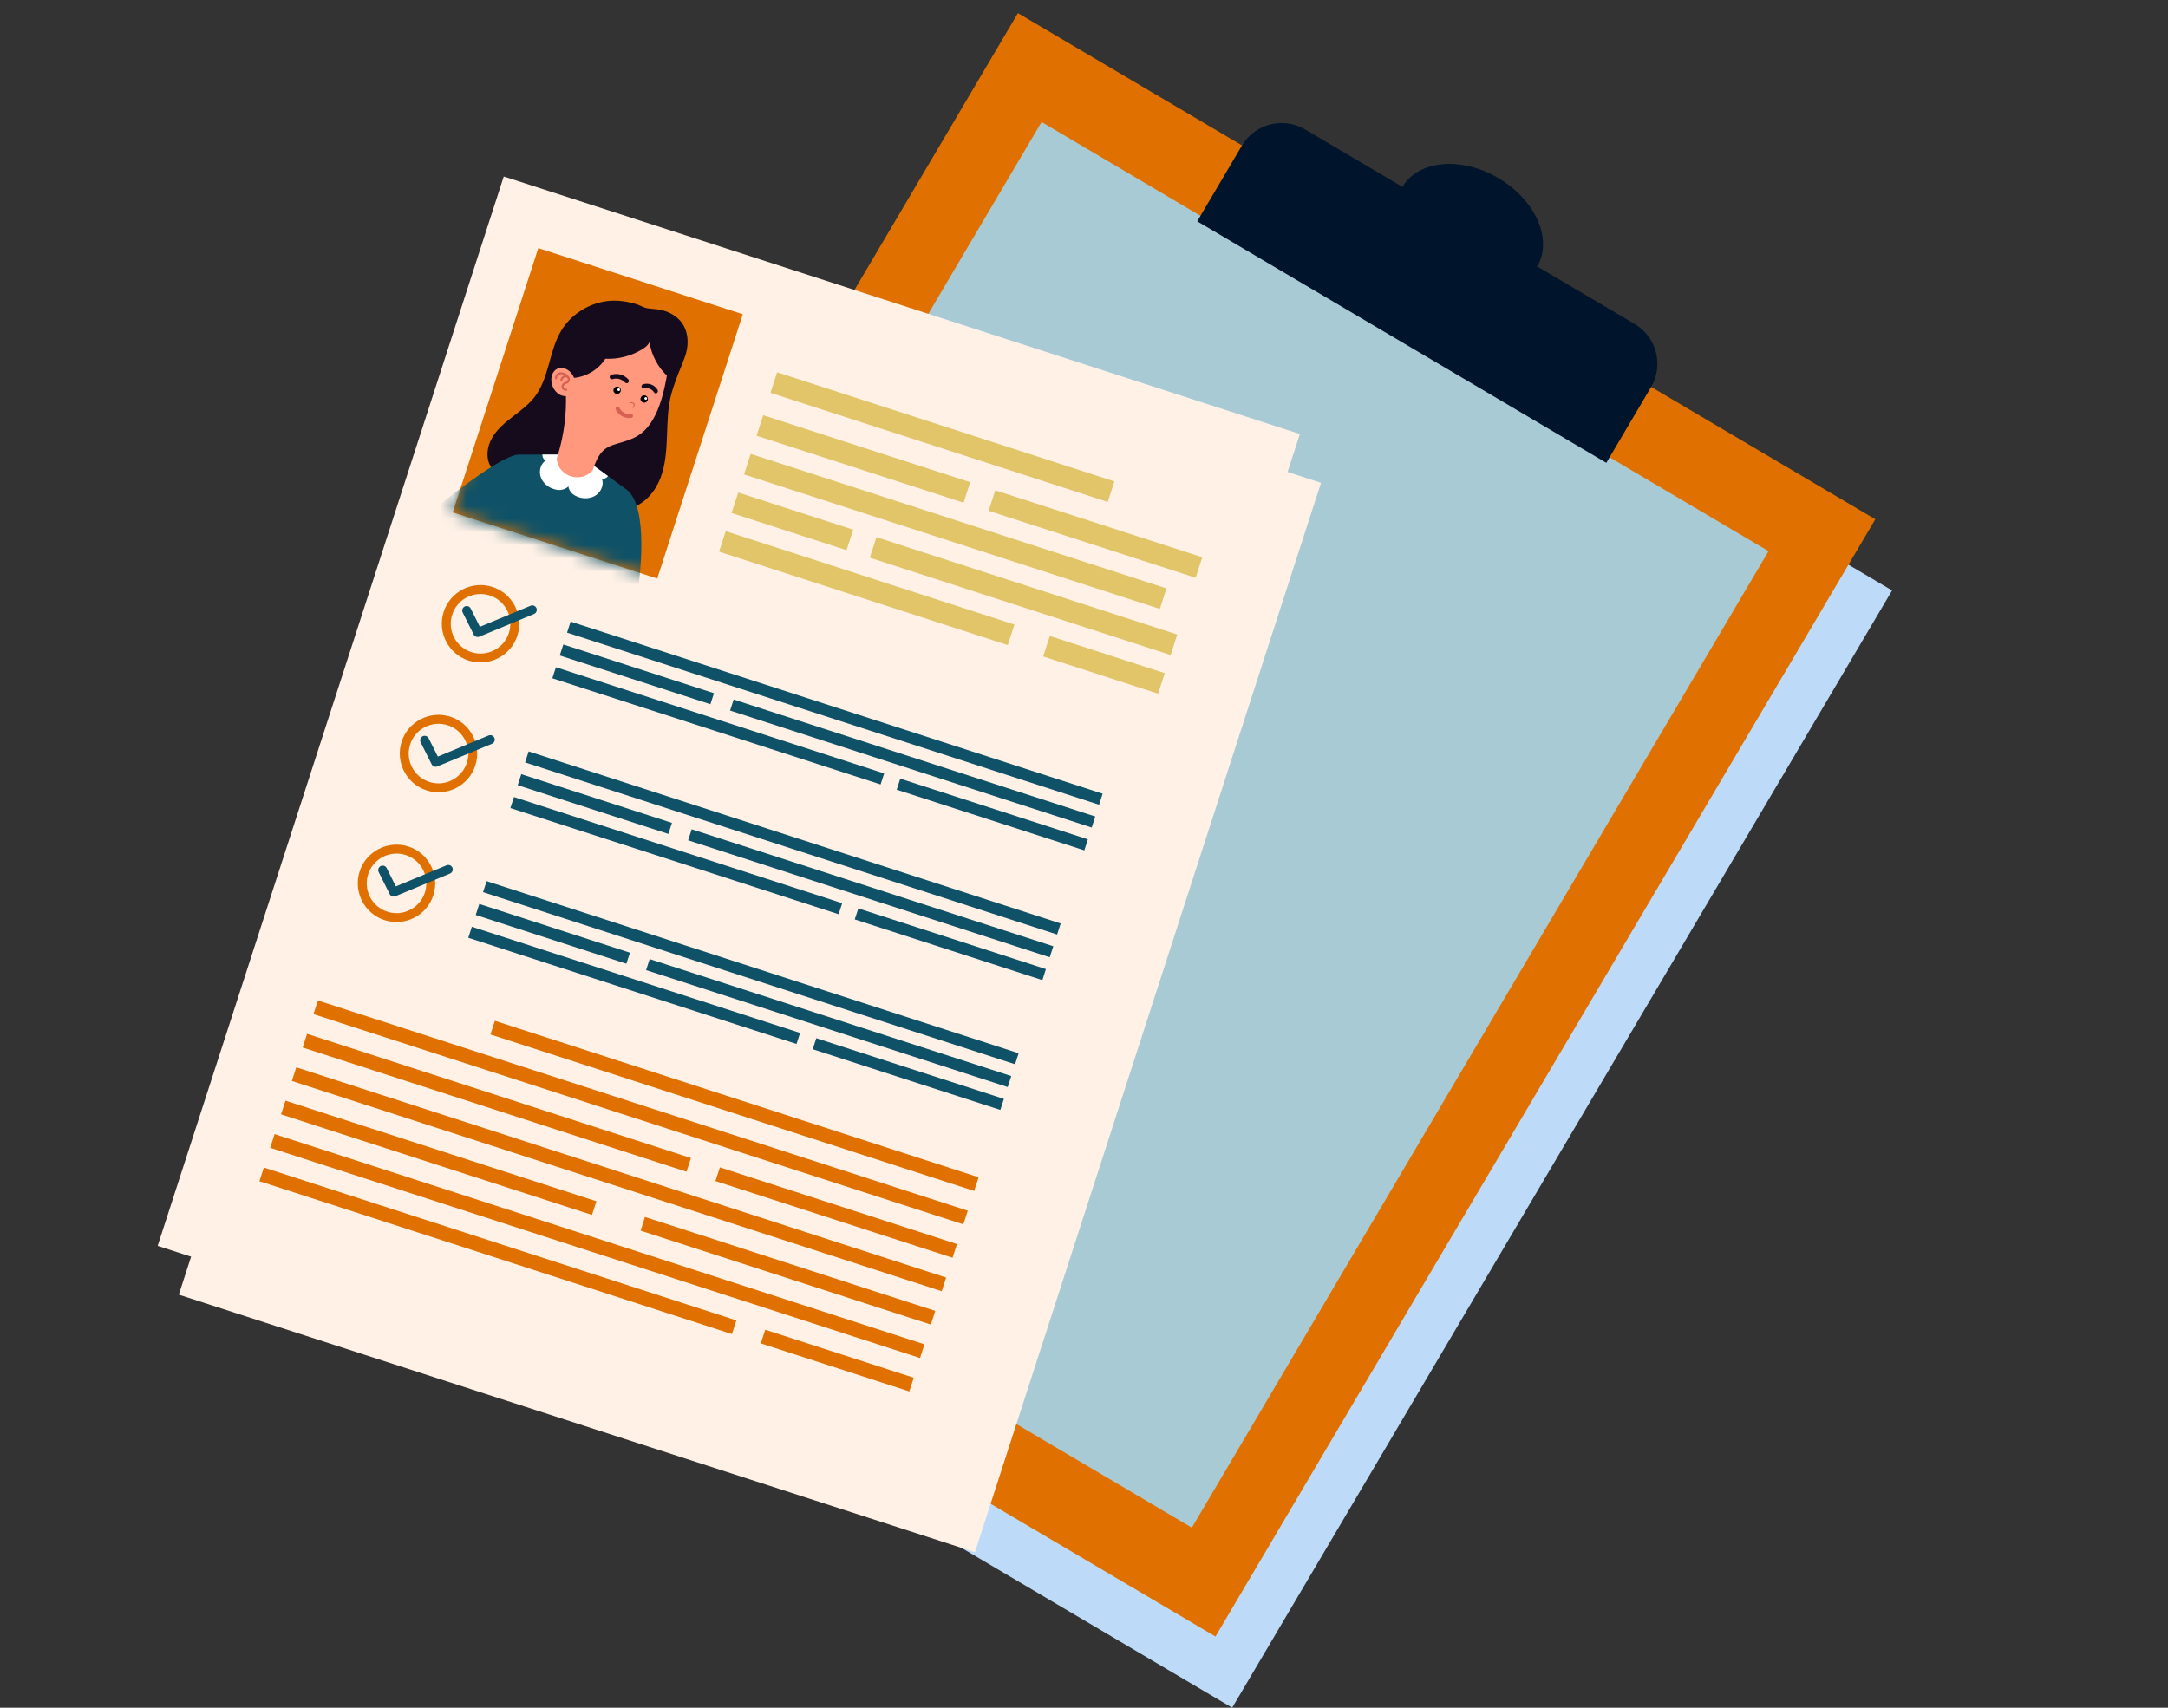
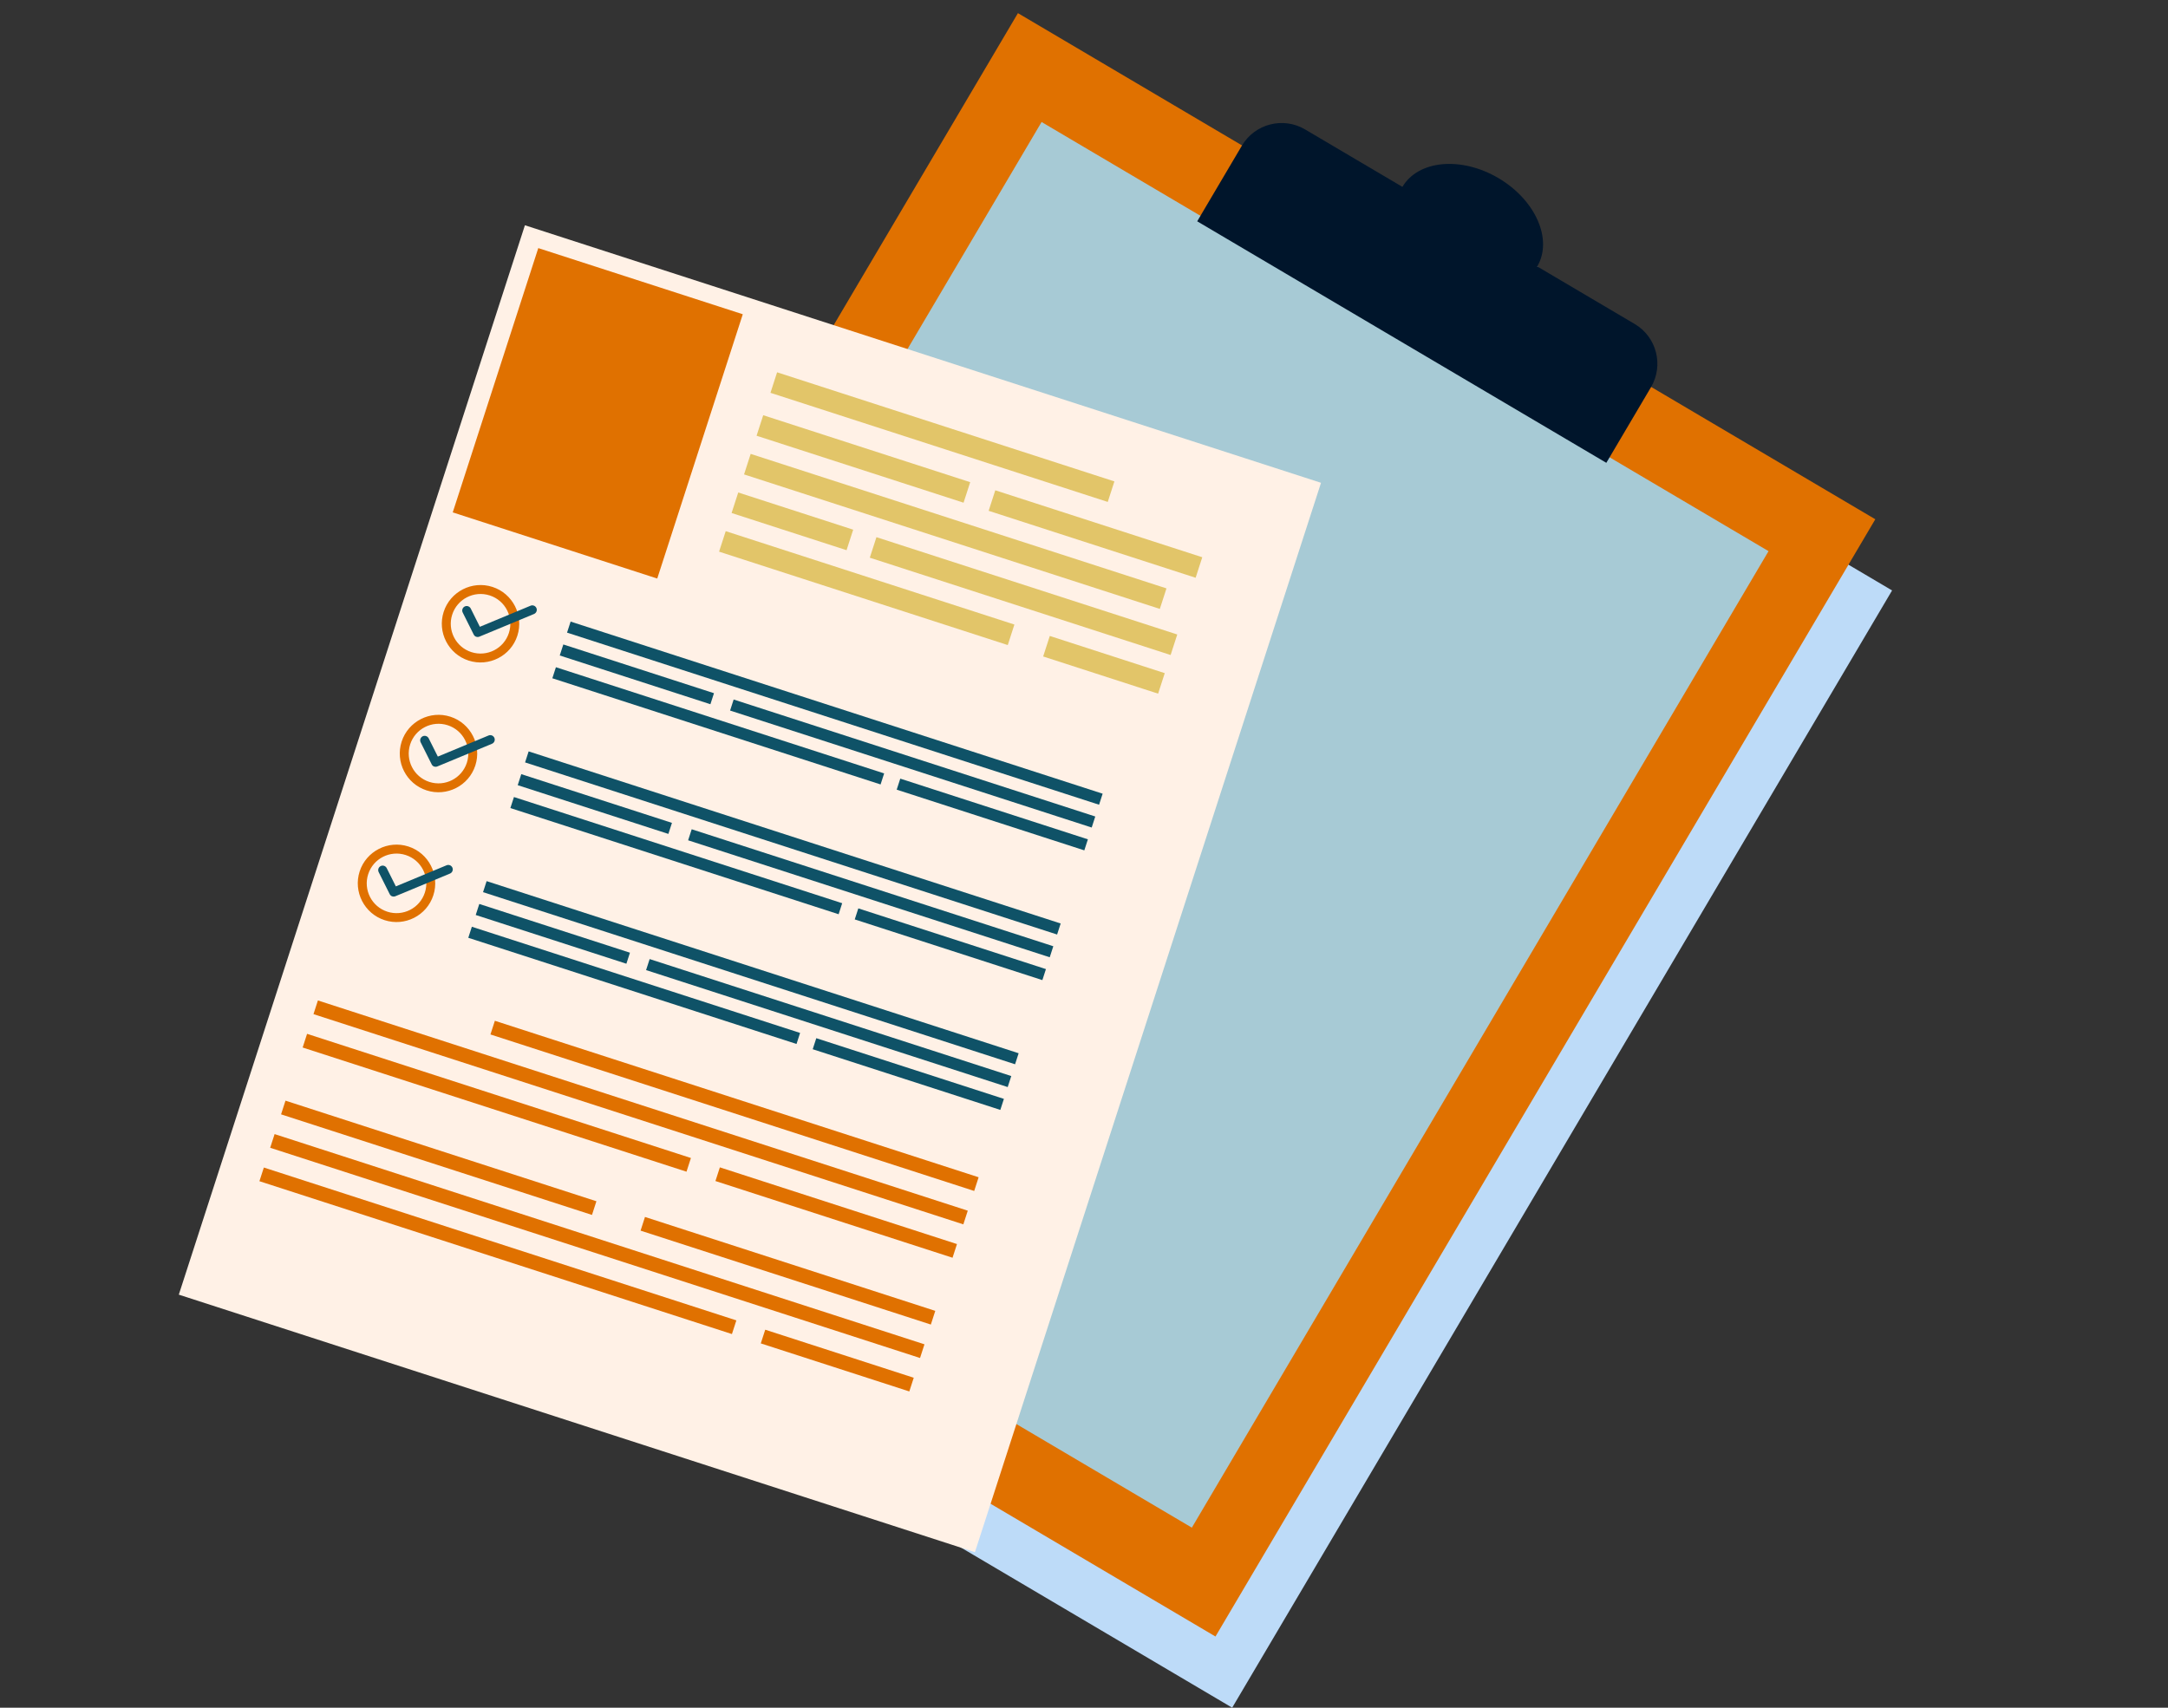
<svg xmlns="http://www.w3.org/2000/svg" width="165" height="130" viewBox="0 0 165 130" fill="none">
  <rect x="0" y="0" width="165" height="130" fill="#333333" stroke="none" />
  <g style="mix-blend-mode:multiply">
    <path d="M126.941 34.872C127.912 33.204 127.356 31.064 125.692 30.084L118.279 25.707C119.483 23.664 118.164 20.654 115.331 18.982C112.498 17.309 109.223 17.609 108.019 19.648L100.605 15.27C98.941 14.286 96.801 14.834 95.808 16.488L78.748 6.414L28.525 91.463L93.778 129.996L144.001 44.947L126.941 34.872Z" fill="#BDDBF8" />
  </g>
  <path d="M142.724 39.528L77.472 1L27.254 86.049L92.506 124.578L142.724 39.528Z" fill="#E07100" />
  <path d="M134.599 41.956L79.272 9.288L35.381 83.622L90.708 116.29L134.599 41.956Z" fill="#A7CAD5" />
  <path d="M99.326 9.852L124.413 24.664C126.081 25.649 126.637 27.807 125.652 29.475L122.253 35.232L91.116 16.847L94.515 11.091C95.5 9.422 97.658 8.867 99.326 9.852Z" fill="#00152B" />
  <path d="M116.992 20.286C118.198 18.244 116.879 15.233 114.045 13.56C111.212 11.887 107.938 12.186 106.732 14.228C105.527 16.27 106.846 19.282 109.679 20.955C112.512 22.628 115.786 22.328 116.992 20.286Z" fill="#00152B" />
  <g style="mix-blend-mode:multiply">
    <path d="M39.95 17.148L13.609 98.554L74.198 118.159L100.539 36.753L39.95 17.148Z" fill="#FFF1E6" />
  </g>
-   <path d="M98.93 33.039L38.34 13.435L12 94.84L72.589 114.445L98.93 33.039Z" fill="#FFF1E6" />
  <path d="M56.531 23.922L40.967 18.886L34.457 39.005L50.021 44.041L56.531 23.922Z" fill="#E07100" />
  <mask id="mask0_374_10982" style="mask-type:luminance" maskUnits="userSpaceOnUse" x="34" y="18" width="23" height="27">
-     <path d="M56.532 23.922L40.968 18.886L34.458 39.005L50.022 44.041L56.532 23.922Z" fill="white" />
-   </mask>
+     </mask>
  <g mask="url(#mask0_374_10982)">
    <path d="M45.925 22.962C44.593 23.218 43.397 24.034 42.717 25.164C41.773 26.731 41.808 28.769 40.687 30.221C40.228 30.812 39.611 31.267 39.011 31.726C38.415 32.189 37.819 32.684 37.448 33.332C37.073 33.981 36.954 34.811 37.325 35.477C37.656 36.073 38.309 36.434 38.94 36.735C41.045 37.732 43.304 38.407 45.608 38.729C46.437 38.844 47.302 38.915 48.088 38.65C49.134 38.297 49.884 37.379 50.268 36.377C50.652 35.375 50.722 34.277 50.762 33.2C50.802 32.123 50.815 31.029 51.093 29.992C51.274 29.325 51.534 28.655 51.794 28.015C52.033 27.432 52.28 26.885 52.324 26.241C52.364 25.676 52.249 25.085 51.918 24.608C51.609 24.162 51.124 23.845 50.599 23.672C50.153 23.523 49.721 23.536 49.266 23.465C48.966 23.417 48.688 23.222 48.388 23.139C47.585 22.905 46.746 22.803 45.925 22.962Z" fill="#160B1C" />
    <path d="M47.651 37.238C49.474 38.544 48.605 44.484 48.605 44.484C48.605 44.484 47.153 45.419 44.831 44.651L47.651 37.238Z" fill="#0F5267" />
    <path d="M42.807 60.184C42.736 60.207 42.666 60.224 42.595 60.246C39.122 61.116 34.016 58.38 31.545 56.87C31.413 56.791 31.294 56.716 31.179 56.641C30.499 56.217 30.098 55.931 30.098 55.931C30.133 55.803 30.177 55.661 30.23 55.511L30.256 55.436C30.34 55.194 30.433 54.924 30.539 54.629C30.689 54.223 30.866 53.777 31.06 53.292C31.161 53.04 31.263 52.78 31.377 52.511C31.549 52.091 31.735 51.65 31.929 51.191C32.035 50.94 32.145 50.679 32.255 50.419C32.441 49.991 32.631 49.554 32.829 49.108C32.94 48.852 33.054 48.592 33.173 48.336C33.363 47.908 33.557 47.471 33.752 47.034C33.862 46.778 33.981 46.522 34.096 46.266C34.294 45.83 34.489 45.393 34.687 44.96C34.802 44.704 34.921 44.453 35.036 44.197C35.217 43.795 35.398 43.402 35.578 43.01C35.6 42.97 35.618 42.93 35.636 42.891C35.684 42.785 35.733 42.679 35.781 42.568C35.852 42.418 35.918 42.273 35.989 42.132C36.02 42.061 36.051 41.999 36.081 41.933C36.148 41.779 36.218 41.629 36.289 41.483V41.474C36.39 41.267 36.487 41.055 36.58 40.852C36.589 40.843 36.589 40.839 36.589 40.834C36.66 40.684 36.73 40.538 36.796 40.393C36.845 40.282 36.898 40.177 36.946 40.071C36.995 39.969 37.039 39.868 37.088 39.771C37.163 39.612 37.238 39.449 37.308 39.29C37.392 39.113 37.471 38.937 37.555 38.769C37.586 38.703 37.617 38.641 37.644 38.575C37.732 38.381 37.825 38.195 37.913 38.005C38.133 37.538 38.341 37.096 38.522 36.708C38.659 36.434 38.778 36.174 38.884 35.945C39.219 35.234 39.444 34.771 39.506 34.643C39.506 34.634 39.506 34.63 39.515 34.63L39.523 34.608H39.903H39.934H41.289H41.527H41.867H42.339H42.538L45.221 35.472L45.618 35.764L45.693 35.817L46.125 36.135L46.284 36.249L47.189 36.907L47.347 37.021L47.656 37.246C47.648 37.282 47.648 37.317 47.643 37.348C47.573 37.767 47.489 38.244 47.387 38.773C47.339 39.038 47.286 39.316 47.233 39.599C47.149 40.049 47.061 40.521 46.959 41.02C46.906 41.289 46.849 41.562 46.796 41.84C46.778 41.907 46.769 41.964 46.761 42.026C46.725 42.184 46.69 42.343 46.659 42.507C46.615 42.723 46.571 42.939 46.522 43.164C46.518 43.195 46.514 43.221 46.505 43.252C46.5 43.27 46.5 43.283 46.496 43.301C46.469 43.42 46.447 43.535 46.43 43.654C46.394 43.795 46.368 43.936 46.337 44.078C46.324 44.153 46.302 44.232 46.284 44.312C46.253 44.475 46.218 44.642 46.182 44.806C46.134 45.022 46.085 45.243 46.046 45.463C46.046 45.472 46.046 45.477 46.046 45.485C46.006 45.644 45.975 45.799 45.944 45.958C45.922 46.077 45.891 46.191 45.869 46.306C45.794 46.646 45.724 46.995 45.653 47.339C45.627 47.462 45.6 47.59 45.574 47.718C45.516 47.987 45.459 48.261 45.397 48.53C45.295 49.002 45.194 49.474 45.093 49.942C45.031 50.22 44.973 50.494 44.912 50.763C44.81 51.24 44.709 51.707 44.607 52.166C44.572 52.352 44.528 52.541 44.484 52.727C44.466 52.815 44.448 52.899 44.431 52.983C44.325 53.468 44.219 53.931 44.126 54.386C44.064 54.669 44.003 54.938 43.945 55.207C43.835 55.701 43.729 56.169 43.636 56.606C43.57 56.892 43.508 57.166 43.451 57.426C43.332 57.961 43.226 58.433 43.142 58.83C43.067 59.156 43.01 59.43 42.957 59.646C42.877 60.004 42.833 60.198 42.833 60.198L42.807 60.184Z" fill="#0F5267" />
    <path d="M46.275 36.236C46.275 36.236 46.266 36.249 46.257 36.258C46.156 36.395 45.966 36.483 45.803 36.43C45.984 36.854 45.772 37.388 45.401 37.666C45.031 37.944 44.523 37.992 44.086 37.86C43.883 37.798 43.698 37.705 43.543 37.564C43.389 37.423 43.283 37.229 43.257 37.026C43.115 37.176 42.912 37.264 42.709 37.291C42.502 37.317 42.29 37.282 42.096 37.211C41.659 37.061 41.275 36.721 41.143 36.285C41.006 35.843 41.143 35.287 41.544 35.049C41.381 34.996 41.279 34.815 41.279 34.643C41.279 34.63 41.279 34.612 41.284 34.599H41.522H41.862H42.334L42.533 34.594L45.216 35.464L45.613 35.755L45.688 35.808L46.12 36.126L46.279 36.24L46.275 36.236Z" fill="white" />
    <path d="M39.519 34.603C37.909 34.603 32.163 39.475 32.163 39.475C32.163 39.475 33.527 42.573 35.106 44.32L37.061 42.167L39.519 34.599V34.603Z" fill="#0F5267" />
-     <path d="M49.89 31.563C49.392 32.595 48.769 33.125 48.063 33.412C47.631 33.588 47.26 33.685 46.938 33.782C46.126 34.025 45.605 34.268 45.111 35.795C44.295 36.783 42.507 36.373 42.366 34.908C43.041 32.9 43.094 31.073 43.072 30.195C43.063 29.926 43.05 29.745 43.041 29.674C43.041 29.648 43.041 29.639 43.041 29.639C43.041 29.639 43.152 29.317 43.333 28.844C43.355 28.787 43.377 28.725 43.399 28.668C43.822 27.569 44.533 25.857 45.071 25.349C47.044 23.483 51.148 25.663 50.905 27.578C50.671 29.4 50.327 30.671 49.89 31.563Z" fill="#FF987D" />
    <path d="M50.846 28.677C50.087 27.997 49.58 27.048 49.429 26.038C49.324 26.298 49.072 26.47 48.834 26.616C48.004 27.11 47.029 27.357 46.067 27.309C45.754 27.816 45.29 28.205 44.756 28.465C44.218 28.725 43.609 28.831 43.013 28.765C43.216 27.715 43.256 26.629 43.768 25.689C44.28 24.749 45.114 23.933 46.155 23.69C46.755 23.549 47.391 23.606 47.991 23.752C49.085 24.012 50.14 24.59 50.771 25.522C51.402 26.453 51.481 27.75 50.846 28.677Z" fill="#160B1C" />
    <path d="M48.926 29.255C49.354 29.122 49.809 29.286 50.047 29.678C50.091 29.753 50.069 29.864 49.999 29.917C49.928 29.974 49.831 29.956 49.787 29.881C49.69 29.718 49.535 29.612 49.359 29.568C49.27 29.546 49.178 29.542 49.09 29.555C49.01 29.568 48.922 29.603 48.86 29.537C48.847 29.52 48.834 29.497 48.829 29.475C48.807 29.396 48.847 29.277 48.931 29.255H48.926Z" fill="#160B1C" />
    <path d="M47.838 28.902C47.516 28.527 46.986 28.372 46.514 28.535C46.426 28.566 46.377 28.668 46.408 28.756C46.439 28.844 46.541 28.893 46.629 28.862C46.823 28.796 47.039 28.809 47.225 28.884C47.322 28.924 47.41 28.977 47.489 29.043C47.56 29.1 47.617 29.189 47.719 29.171C47.745 29.171 47.767 29.158 47.789 29.145C47.86 29.096 47.895 28.977 47.834 28.902H47.838Z" fill="#160B1C" />
    <path d="M47.554 31.774C47.709 31.823 47.877 31.841 48.053 31.81C48.137 31.797 48.194 31.717 48.177 31.633C48.163 31.549 48.084 31.492 48 31.51C47.568 31.585 47.219 31.249 47.153 31.051C47.127 30.971 47.038 30.927 46.959 30.954C46.879 30.98 46.835 31.069 46.862 31.148C46.937 31.382 47.197 31.664 47.55 31.774H47.554Z" fill="#D76053" />
    <path d="M48.169 31.055C48.169 31.055 48.205 31.055 48.213 31.042C48.359 30.826 48.306 30.72 48.231 30.667C48.156 30.614 48.054 30.605 47.922 30.636C47.9 30.64 47.891 30.663 47.896 30.685C47.9 30.707 47.922 30.715 47.944 30.711C48.054 30.685 48.138 30.689 48.191 30.729C48.258 30.773 48.244 30.866 48.152 30.998C48.138 31.015 48.143 31.038 48.16 31.051C48.16 31.051 48.165 31.051 48.169 31.055Z" fill="#D76053" />
    <path d="M46.699 29.621C46.651 29.767 46.73 29.926 46.88 29.974C47.026 30.023 47.185 29.943 47.233 29.793C47.282 29.643 47.202 29.489 47.052 29.44C46.907 29.392 46.748 29.476 46.699 29.621Z" fill="black" />
    <path d="M46.991 29.634C46.973 29.687 47.004 29.745 47.057 29.762C47.11 29.78 47.167 29.749 47.185 29.696C47.203 29.643 47.172 29.586 47.119 29.568C47.066 29.55 47.008 29.581 46.991 29.634Z" fill="white" />
    <path d="M48.759 30.287C48.711 30.433 48.79 30.592 48.94 30.64C49.086 30.689 49.245 30.61 49.293 30.459C49.342 30.309 49.262 30.155 49.112 30.107C48.967 30.058 48.808 30.137 48.759 30.287Z" fill="black" />
    <path d="M49.051 30.301C49.033 30.354 49.064 30.411 49.117 30.429C49.17 30.446 49.227 30.415 49.245 30.363C49.263 30.309 49.232 30.252 49.179 30.235C49.126 30.217 49.069 30.248 49.051 30.301Z" fill="white" />
    <path d="M42.057 29.409C42.286 29.974 42.838 30.287 43.288 30.107C43.738 29.926 43.915 29.317 43.685 28.752C43.456 28.187 42.904 27.874 42.454 28.055C42.004 28.235 41.828 28.844 42.057 29.409Z" fill="#FF987D" />
    <path d="M42.629 28.35C42.815 28.319 43.026 28.39 43.19 28.544C43.274 28.619 43.327 28.699 43.353 28.783C43.388 28.893 43.371 29.012 43.304 29.091C43.247 29.162 43.163 29.197 43.088 29.224C43.035 29.246 42.987 29.264 42.951 29.294C42.898 29.343 42.881 29.427 42.907 29.493C42.938 29.559 43.013 29.603 43.084 29.595C43.128 29.59 43.163 29.621 43.168 29.661C43.172 29.705 43.141 29.74 43.102 29.745C43.057 29.749 43.009 29.745 42.965 29.731C42.876 29.705 42.801 29.639 42.766 29.555C42.709 29.427 42.744 29.268 42.846 29.18C42.903 29.131 42.969 29.105 43.031 29.078C43.093 29.056 43.15 29.034 43.181 28.99C43.212 28.95 43.221 28.884 43.203 28.822C43.194 28.796 43.181 28.774 43.168 28.747C43.097 28.725 42.996 28.716 42.934 28.747C42.863 28.787 42.815 28.862 42.801 28.942C42.797 28.981 42.757 29.012 42.713 29.008C42.713 29.008 42.704 29.008 42.7 29.008C42.665 28.994 42.642 28.959 42.647 28.924C42.665 28.796 42.744 28.686 42.854 28.619C42.894 28.597 42.943 28.584 42.987 28.58C42.876 28.509 42.757 28.474 42.647 28.496C42.514 28.518 42.378 28.646 42.395 28.791C42.4 28.835 42.369 28.871 42.329 28.875C42.285 28.88 42.25 28.849 42.245 28.809C42.219 28.597 42.391 28.381 42.625 28.341L42.629 28.35Z" fill="#D76053" />
  </g>
  <path d="M59.143 28.341L58.638 29.903L84.308 38.209L84.813 36.647L59.143 28.341Z" fill="#E2C569" />
  <path d="M57.132 34.552L56.627 36.114L88.271 46.353L88.777 44.791L57.132 34.552Z" fill="#E2C569" />
  <path d="M58.086 31.608L57.581 33.17L73.334 38.267L73.839 36.706L58.086 31.608Z" fill="#E2C569" />
  <path d="M75.748 37.323L75.243 38.885L90.996 43.982L91.501 42.42L75.748 37.323Z" fill="#E2C569" />
  <path d="M56.185 37.49L55.679 39.052L64.429 41.883L64.934 40.321L56.185 37.49Z" fill="#E2C569" />
  <path d="M79.897 48.411L79.391 49.973L88.141 52.804L88.646 51.243L79.897 48.411Z" fill="#E2C569" />
  <path d="M55.232 40.434L54.727 41.995L76.698 49.105L77.203 47.543L55.232 40.434Z" fill="#E2C569" />
  <path d="M66.703 40.892L66.198 42.454L89.092 49.862L89.598 48.3L66.703 40.892Z" fill="#E2C569" />
  <path d="M35.665 50.286C34.12 49.788 33.268 48.12 33.767 46.575C34.266 45.031 35.934 44.179 37.478 44.678C39.023 45.176 39.874 46.844 39.376 48.389C38.877 49.938 37.209 50.785 35.665 50.286ZM37.271 45.326C36.079 44.943 34.8 45.596 34.416 46.787C34.032 47.978 34.685 49.258 35.876 49.642C37.068 50.026 38.348 49.373 38.731 48.181C39.115 46.99 38.462 45.71 37.271 45.326Z" fill="#E07100" />
  <path d="M36.252 48.477C36.168 48.451 36.093 48.389 36.053 48.305L35.215 46.628C35.131 46.461 35.197 46.258 35.365 46.169C35.533 46.085 35.736 46.152 35.824 46.319L36.521 47.714L40.382 46.108C40.554 46.037 40.753 46.116 40.828 46.293C40.899 46.465 40.819 46.663 40.643 46.739L36.486 48.464C36.407 48.495 36.327 48.499 36.252 48.473V48.477Z" fill="#0F5267" />
  <path d="M43.428 47.318L43.156 48.158L83.647 61.259L83.919 60.419L43.428 47.318Z" fill="#0F5267" />
  <path d="M55.836 53.25L55.565 54.09L83.086 62.995L83.358 62.155L55.836 53.25Z" fill="#0F5267" />
  <path d="M42.309 50.792L42.037 51.632L67.018 59.715L67.29 58.875L42.309 50.792Z" fill="#0F5267" />
  <path d="M54.339 52.769L42.873 49.059L42.601 49.898L54.067 53.609L54.339 52.769Z" fill="#0F5267" />
  <path d="M82.796 63.893L68.517 59.273L68.245 60.112L82.524 64.733L82.796 63.893Z" fill="#0F5267" />
  <path d="M32.465 60.167C30.921 59.668 30.069 58 30.568 56.456C31.067 54.911 32.735 54.059 34.279 54.558C35.824 55.057 36.675 56.725 36.177 58.269C35.678 59.818 34.01 60.666 32.465 60.167ZM34.072 55.207C32.88 54.823 31.601 55.476 31.216 56.667C30.833 57.859 31.486 59.139 32.677 59.523C33.869 59.907 35.148 59.253 35.532 58.062C35.916 56.87 35.263 55.591 34.072 55.207Z" fill="#E07100" />
  <path d="M33.052 58.358C32.968 58.331 32.893 58.269 32.854 58.185L32.015 56.509C31.931 56.341 31.998 56.138 32.165 56.05C32.333 55.966 32.536 56.032 32.624 56.2L33.322 57.594L37.183 55.988C37.355 55.917 37.553 55.997 37.628 56.173C37.699 56.345 37.62 56.544 37.443 56.619L33.286 58.344C33.207 58.375 33.127 58.38 33.052 58.353V58.358Z" fill="#0F5267" />
  <path d="M40.234 57.199L39.962 58.038L80.453 71.14L80.725 70.3L40.234 57.199Z" fill="#0F5267" />
  <path d="M52.643 63.127L52.371 63.967L79.892 72.872L80.164 72.032L52.643 63.127Z" fill="#0F5267" />
  <path d="M39.115 60.673L38.843 61.513L63.825 69.596L64.096 68.756L39.115 60.673Z" fill="#0F5267" />
  <path d="M51.14 62.641L39.673 58.931L39.402 59.771L50.868 63.481L51.14 62.641Z" fill="#0F5267" />
  <path d="M79.603 73.771L65.324 69.15L65.052 69.99L79.332 74.61L79.603 73.771Z" fill="#0F5267" />
  <path d="M29.27 70.047C27.726 69.549 26.874 67.88 27.372 66.336C27.871 64.791 29.539 63.94 31.084 64.439C32.628 64.937 33.48 66.605 32.981 68.15C32.483 69.699 30.815 70.546 29.27 70.047ZM30.876 65.087C29.685 64.703 28.405 65.356 28.021 66.548C27.637 67.739 28.29 69.019 29.482 69.403C30.673 69.787 31.953 69.134 32.337 67.942C32.721 66.751 32.068 65.471 30.876 65.087Z" fill="#E07100" />
  <path d="M29.858 68.238C29.774 68.212 29.699 68.15 29.659 68.066L28.82 66.389C28.737 66.221 28.803 66.018 28.971 65.93C29.138 65.846 29.341 65.912 29.429 66.08L30.127 67.475L33.988 65.868C34.16 65.798 34.359 65.877 34.434 66.054C34.504 66.226 34.425 66.424 34.248 66.499L30.091 68.225C30.012 68.256 29.933 68.26 29.858 68.234V68.238Z" fill="#0F5267" />
  <path d="M37.035 67.075L36.763 67.915L77.254 81.016L77.526 80.177L37.035 67.075Z" fill="#0F5267" />
  <path d="M49.443 73.008L49.171 73.847L76.693 82.752L76.965 81.913L49.443 73.008Z" fill="#0F5267" />
  <path d="M35.911 70.548L35.64 71.388L60.621 79.471L60.893 78.631L35.911 70.548Z" fill="#0F5267" />
  <path d="M47.944 72.523L36.478 68.813L36.206 69.653L47.672 73.363L47.944 72.523Z" fill="#0F5267" />
  <path d="M76.404 83.651L62.125 79.031L61.853 79.871L76.132 84.491L76.404 83.651Z" fill="#0F5267" />
  <path d="M74.48 89.618L37.663 77.706L37.326 78.747L74.143 90.66L74.48 89.618Z" fill="#E07100" />
  <path d="M73.654 92.162L24.195 76.159L23.858 77.2L73.317 93.203L73.654 92.162Z" fill="#E07100" />
  <path d="M52.584 88.152L23.371 78.7L23.034 79.741L52.247 89.194L52.584 88.152Z" fill="#E07100" />
-   <path d="M72.008 97.251L22.549 81.248L22.212 82.289L71.671 98.292L72.008 97.251Z" fill="#E07100" />
  <path d="M71.181 99.789L49.088 92.64L48.752 93.681L70.844 100.83L71.181 99.789Z" fill="#E07100" />
  <path d="M70.358 102.335L20.899 86.332L20.562 87.373L70.021 103.376L70.358 102.335Z" fill="#E07100" />
  <path d="M56.042 100.513L20.081 88.877L19.744 89.918L55.705 101.554L56.042 100.513Z" fill="#E07100" />
  <path d="M69.542 104.88L58.239 101.223L57.902 102.265L69.205 105.922L69.542 104.88Z" fill="#E07100" />
  <path d="M45.391 91.444L21.728 83.787L21.391 84.829L45.054 92.485L45.391 91.444Z" fill="#E07100" />
  <path d="M72.832 94.703L54.787 88.864L54.45 89.905L72.495 95.744L72.832 94.703Z" fill="#E07100" />
</svg>